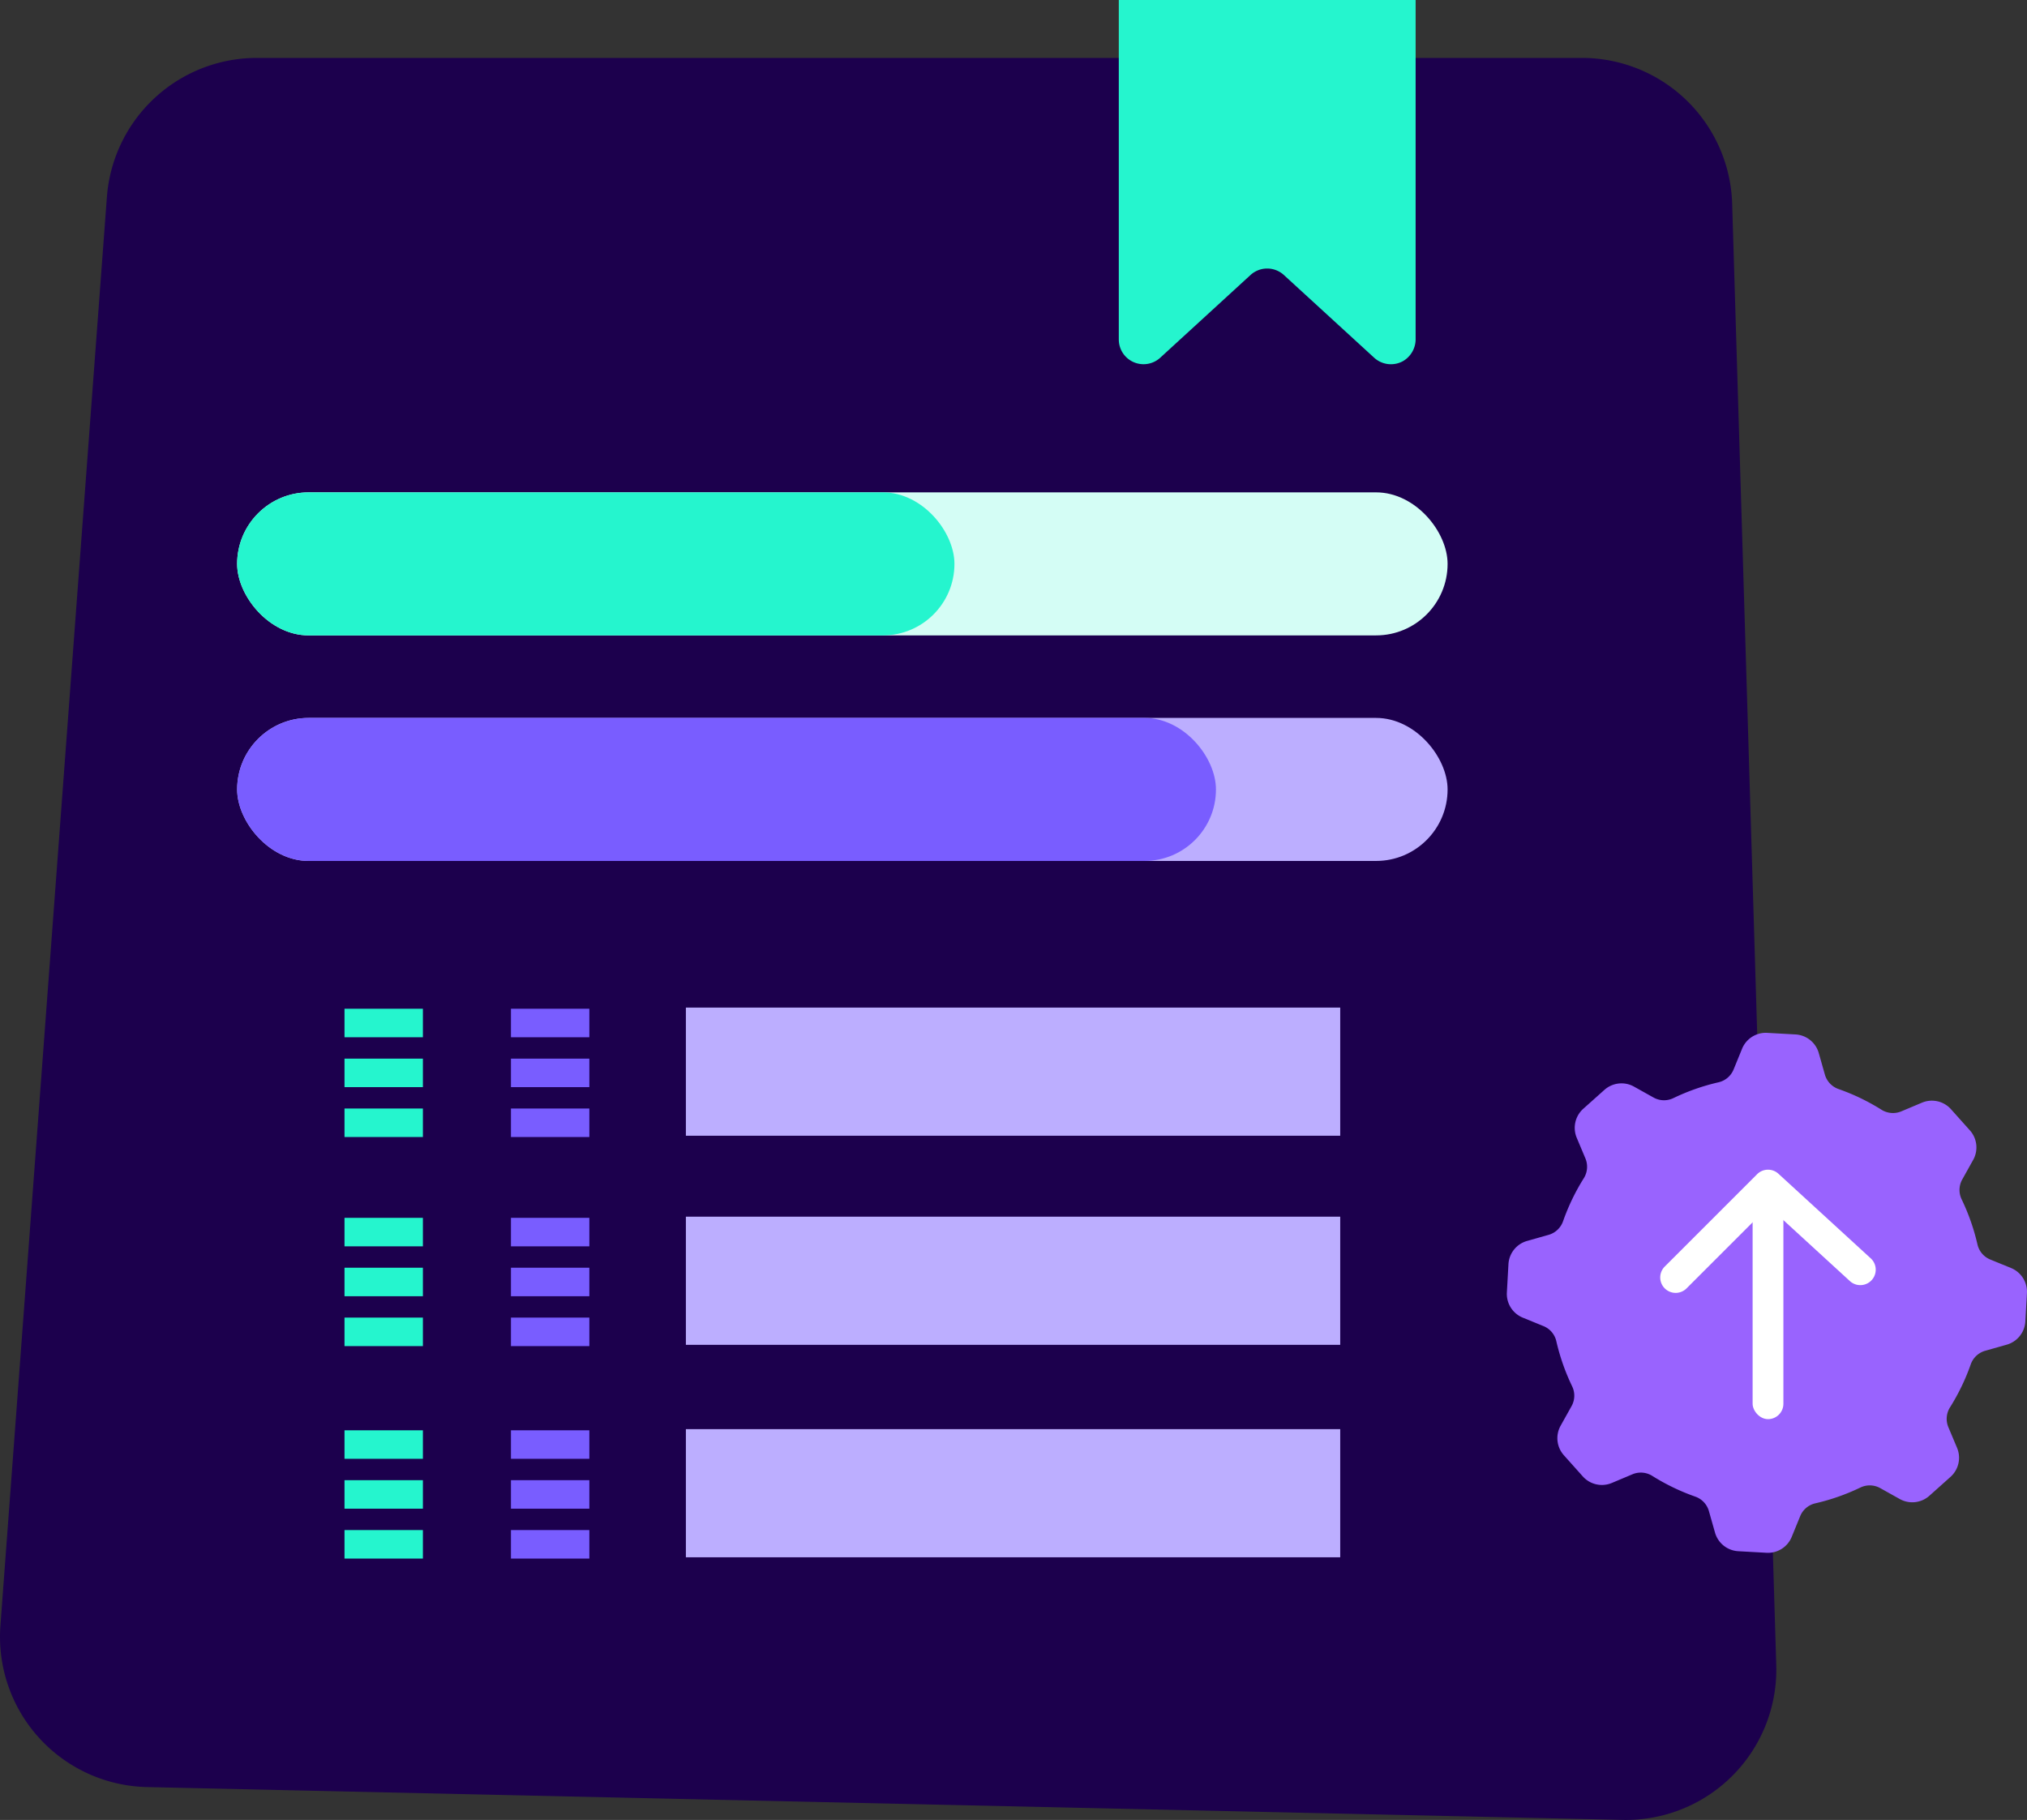
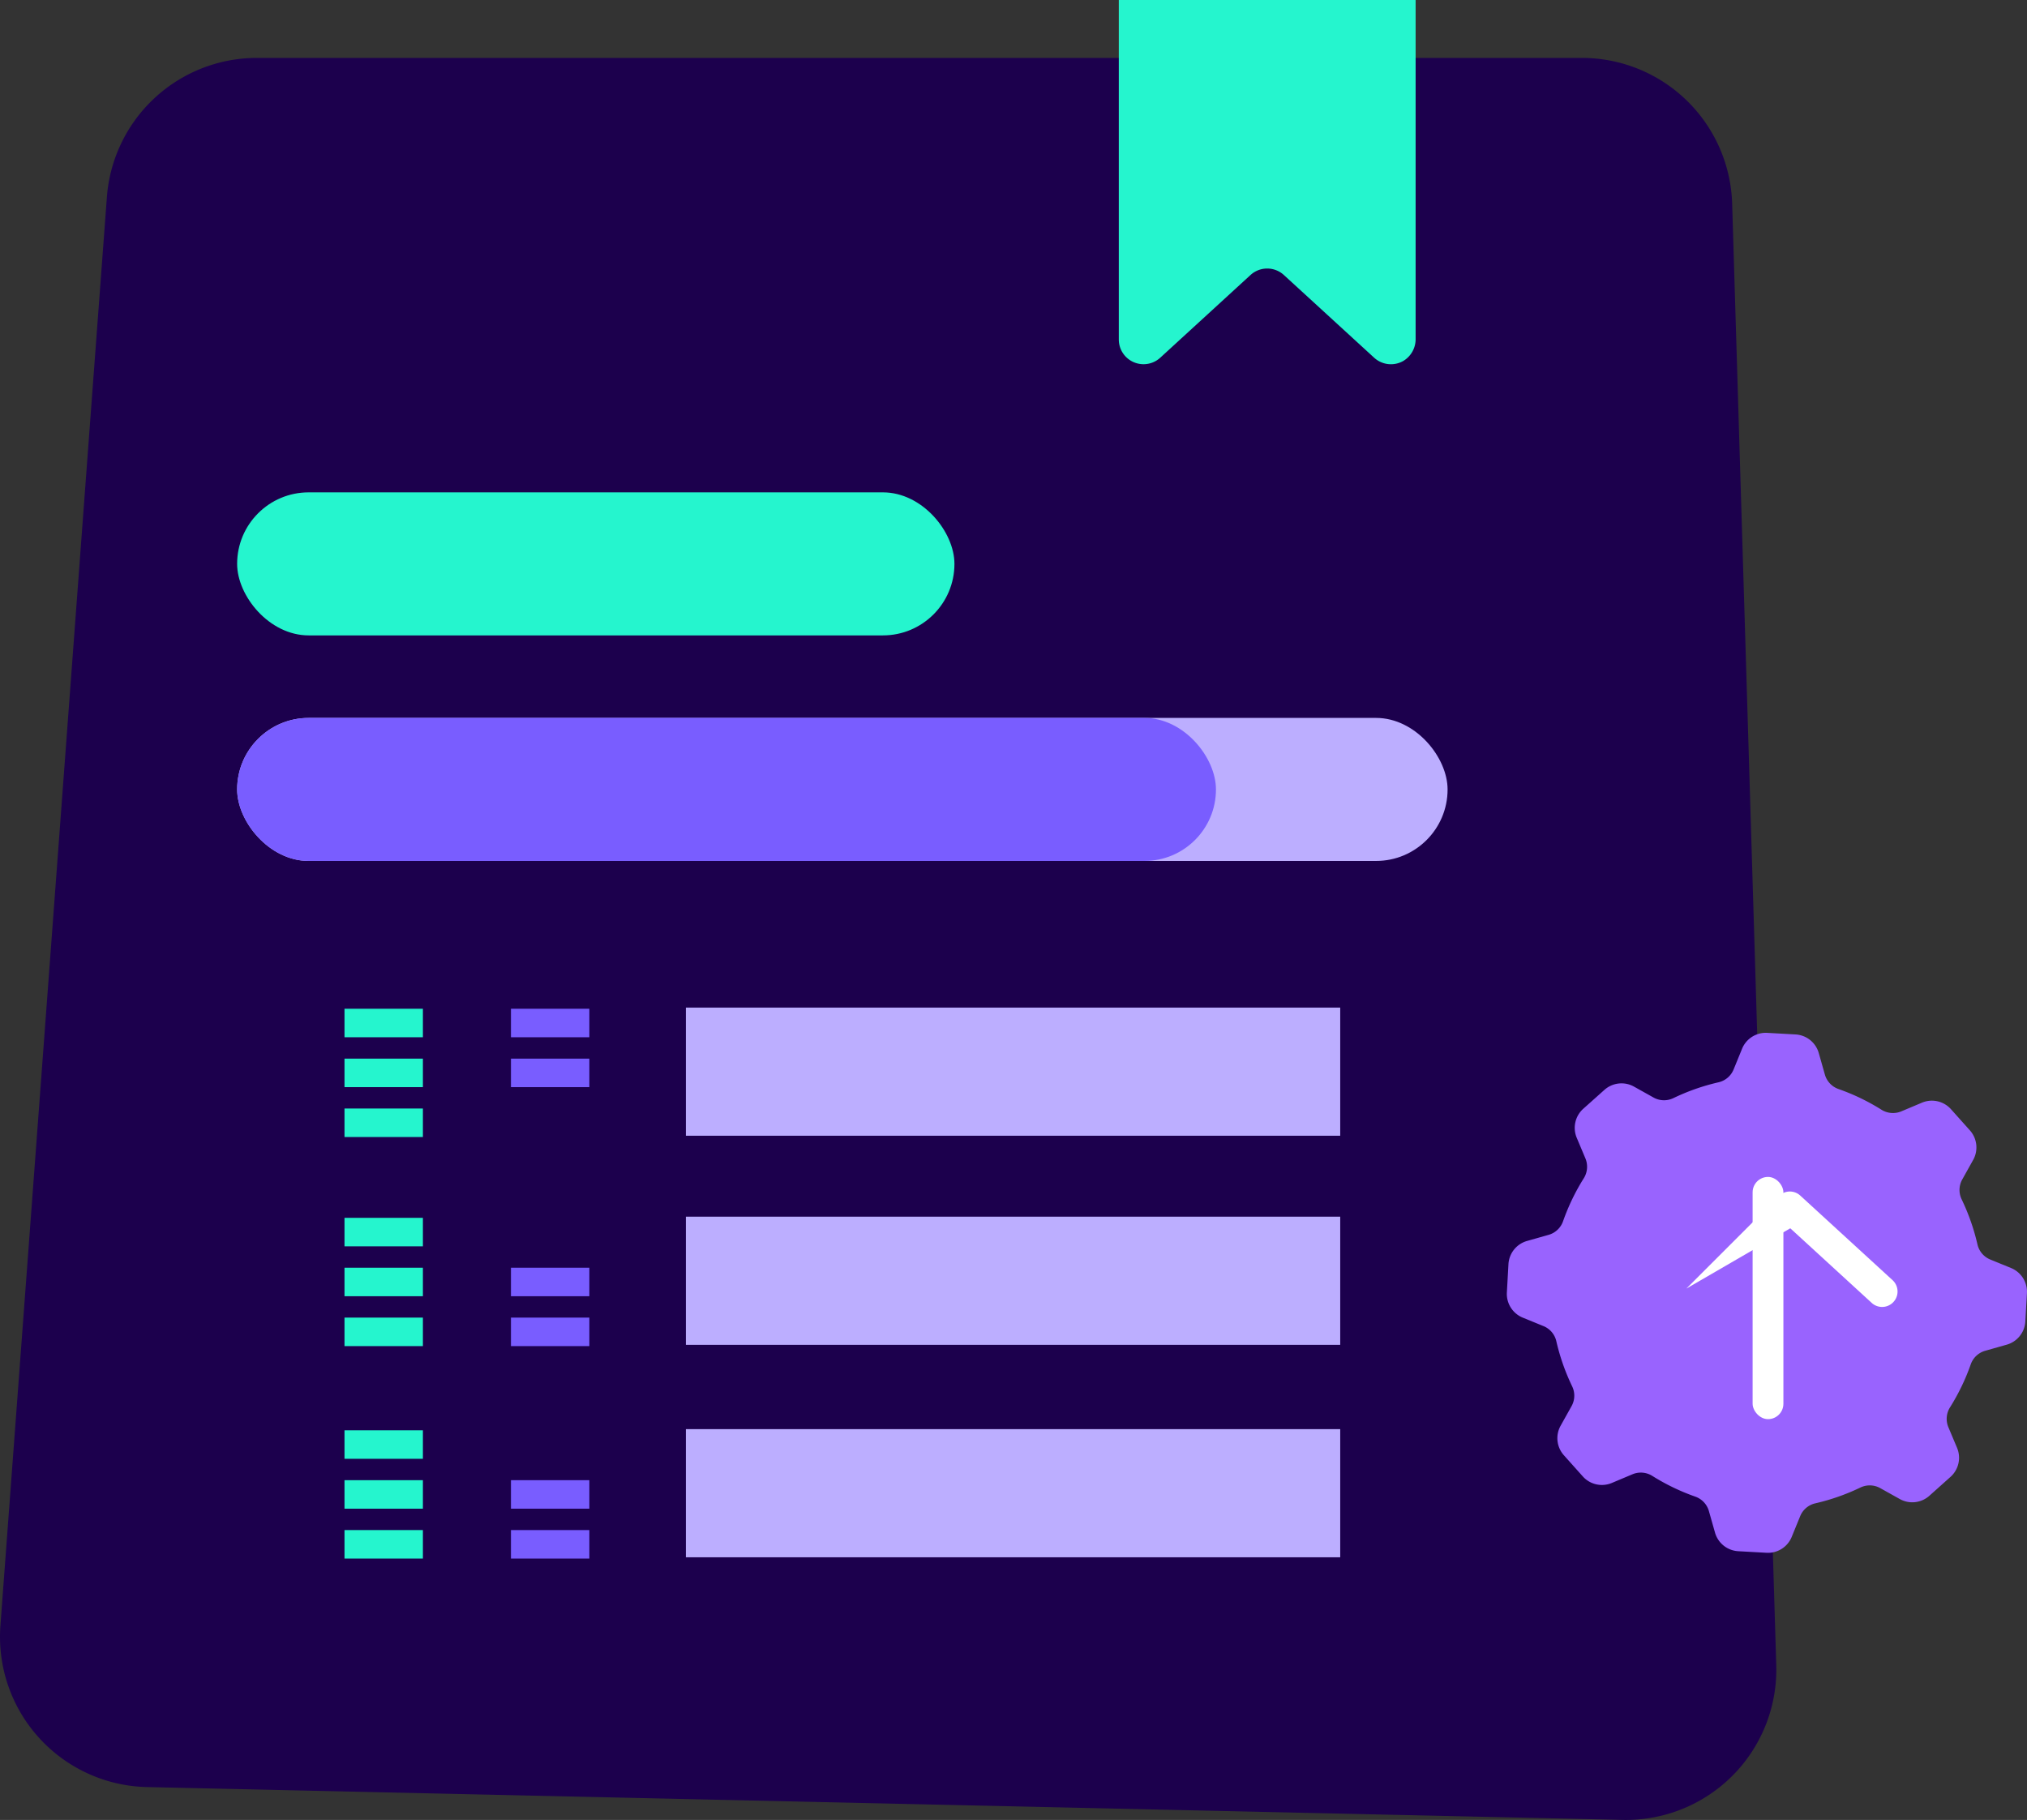
<svg xmlns="http://www.w3.org/2000/svg" width="489.849" height="439.867" viewBox="0 0 489.849 439.867">
  <rect x="0" y="0" width="489.849" height="439.867" fill="#333333" stroke="none" />
  <defs>
    <style>.a{fill:#1c004d;}.b{fill:#d4fdf5;}.c{fill:#25f5ce;}.d{fill:#bcaeff;}.e{fill:#795dff;}.f{fill:#9963fe;}.g{fill:#fff;}</style>
  </defs>
  <path class="a" d="M15131.808,1515.858l-356.589-7.934a36.335,36.335,0,0,1-35.515-37.139q.021-.95.092-1.9l21.281-285.61,4.449-59.644a36.339,36.339,0,0,1,36.24-33.633h320.2a36.334,36.334,0,0,1,36.326,35.242l1.747,58.036,2.358,78.074,4.17,138.3,2.38,78.792a36.336,36.336,0,0,1-35.232,37.407Q15132.761,1515.88,15131.808,1515.858Z" transform="translate(-14739.694 -1076)" />
  <g transform="translate(-14739.694 -1076)">
-     <rect class="b" width="292.521" height="34.571" rx="17.285" transform="translate(14797 1195.001)" />
    <rect class="c" width="173.346" height="34.571" rx="17.285" transform="translate(14797 1195.001)" />
    <rect class="d" width="292.521" height="34.571" rx="17.285" transform="translate(14797 1249.517)" />
    <rect class="e" width="236.545" height="34.571" rx="17.285" transform="translate(14797 1249.517)" />
    <rect class="c" width="18.946" height="6.889" transform="translate(14822.947 1394.458)" />
    <rect class="c" width="18.946" height="6.889" transform="translate(14822.947 1370.345)" />
    <rect class="c" width="18.946" height="6.889" transform="translate(14822.947 1382.401)" />
    <rect class="e" width="18.946" height="6.889" transform="translate(14863.172 1394.458)" />
-     <rect class="e" width="18.946" height="6.889" transform="translate(14863.172 1370.345)" />
    <rect class="e" width="18.946" height="6.889" transform="translate(14863.172 1382.401)" />
    <rect class="c" width="18.946" height="6.889" transform="translate(14822.947 1445.809)" />
    <rect class="c" width="18.946" height="6.889" transform="translate(14822.947 1421.696)" />
    <rect class="c" width="18.946" height="6.889" transform="translate(14822.947 1433.752)" />
    <rect class="e" width="18.946" height="6.889" transform="translate(14863.172 1445.809)" />
-     <rect class="e" width="18.946" height="6.889" transform="translate(14863.172 1421.696)" />
    <rect class="e" width="18.946" height="6.889" transform="translate(14863.172 1433.752)" />
    <rect class="c" width="18.946" height="6.889" transform="translate(14822.947 1343.922)" />
    <rect class="c" width="18.946" height="6.889" transform="translate(14822.947 1319.809)" />
    <rect class="c" width="18.946" height="6.889" transform="translate(14822.947 1331.866)" />
-     <rect class="e" width="18.946" height="6.889" transform="translate(14863.172 1343.922)" />
    <rect class="e" width="18.946" height="6.889" transform="translate(14863.172 1319.809)" />
    <rect class="e" width="18.946" height="6.889" transform="translate(14863.172 1331.866)" />
    <rect class="d" width="158.128" height="30.974" transform="translate(14905.446 1319.528)" />
    <rect class="d" width="158.128" height="30.974" transform="translate(14905.446 1370.064)" />
    <rect class="d" width="158.128" height="30.974" transform="translate(14905.446 1421.415)" />
  </g>
  <path class="c" d="M15010.065,1148.055V1066h71.73v81.848a6.125,6.125,0,0,1-2.989,5.4,6.011,6.011,0,0,1-7.026-.785l-21.818-19.992a5.973,5.973,0,0,0-8.07,0l-21.817,19.992a5.977,5.977,0,0,1-10.009-4.4Z" transform="translate(-14739.694 -1066)" />
  <g transform="translate(-14739.694 -1076)">
    <path class="f" d="M15225.68,1382.469l-5.006-2.046a5.191,5.191,0,0,1-3.1-3.645,51.908,51.908,0,0,0-3.826-10.912,5.2,5.2,0,0,1,.144-4.788l2.64-4.729a6.19,6.19,0,0,0-.79-7.147l-4.57-5.11a6.19,6.19,0,0,0-7.014-1.582l-4.991,2.1a5.224,5.224,0,0,1-4.8-.4,51.808,51.808,0,0,0-10.37-4.995,5.219,5.219,0,0,1-3.3-3.5l-1.476-5.2a6.2,6.2,0,0,0-5.613-4.495l-6.843-.383a6.193,6.193,0,0,0-6.079,3.841l-2.046,5.007a5.19,5.19,0,0,1-3.645,3.1,51.766,51.766,0,0,0-10.912,3.826,5.2,5.2,0,0,1-4.789-.144l-4.727-2.64a6.2,6.2,0,0,0-7.148.791l-5.107,4.564a6.2,6.2,0,0,0-1.583,7.015l2.1,4.99a5.224,5.224,0,0,1-.4,4.8,51.937,51.937,0,0,0-5,10.37,5.218,5.218,0,0,1-3.5,3.3l-5.2,1.474a6.191,6.191,0,0,0-4.5,5.613l-.382,6.844a6.2,6.2,0,0,0,3.841,6.079l5.008,2.045a5.19,5.19,0,0,1,3.1,3.645,51.836,51.836,0,0,0,3.827,10.912,5.191,5.191,0,0,1-.145,4.789l-2.641,4.728a6.193,6.193,0,0,0,.792,7.147l4.568,5.11a6.191,6.191,0,0,0,7.015,1.581l4.99-2.1a5.219,5.219,0,0,1,4.8.4,51.917,51.917,0,0,0,10.369,5,5.215,5.215,0,0,1,3.3,3.5l1.476,5.2a6.2,6.2,0,0,0,5.612,4.494l6.845.382a6.193,6.193,0,0,0,6.079-3.841l2.045-5.007a5.19,5.19,0,0,1,3.645-3.1,51.95,51.95,0,0,0,10.912-3.826,5.2,5.2,0,0,1,4.789.144l4.728,2.64a6.194,6.194,0,0,0,7.147-.79l5.11-4.569a6.2,6.2,0,0,0,1.582-7.015l-2.1-4.991a5.226,5.226,0,0,1,.4-4.8,51.867,51.867,0,0,0,5-10.369,5.22,5.22,0,0,1,3.5-3.3l5.2-1.474a6.2,6.2,0,0,0,4.5-5.613l.382-6.843A6.194,6.194,0,0,0,15225.68,1382.469Z" />
-     <path class="g" d="M15147.219,1387.447a3.729,3.729,0,0,1-5.272-5.273l22.373-22.373a3.727,3.727,0,0,1,5.156-.111l22.373,20.508a3.729,3.729,0,0,1-5.033,5.5l-19.748-18.1Z" />
+     <path class="g" d="M15147.219,1387.447l22.373-22.373a3.727,3.727,0,0,1,5.156-.111l22.373,20.508a3.729,3.729,0,0,1-5.033,5.5l-19.748-18.1Z" />
    <rect class="g" width="7.438" height="58.542" rx="3.719" transform="translate(15163.236 1360.458)" />
  </g>
</svg>